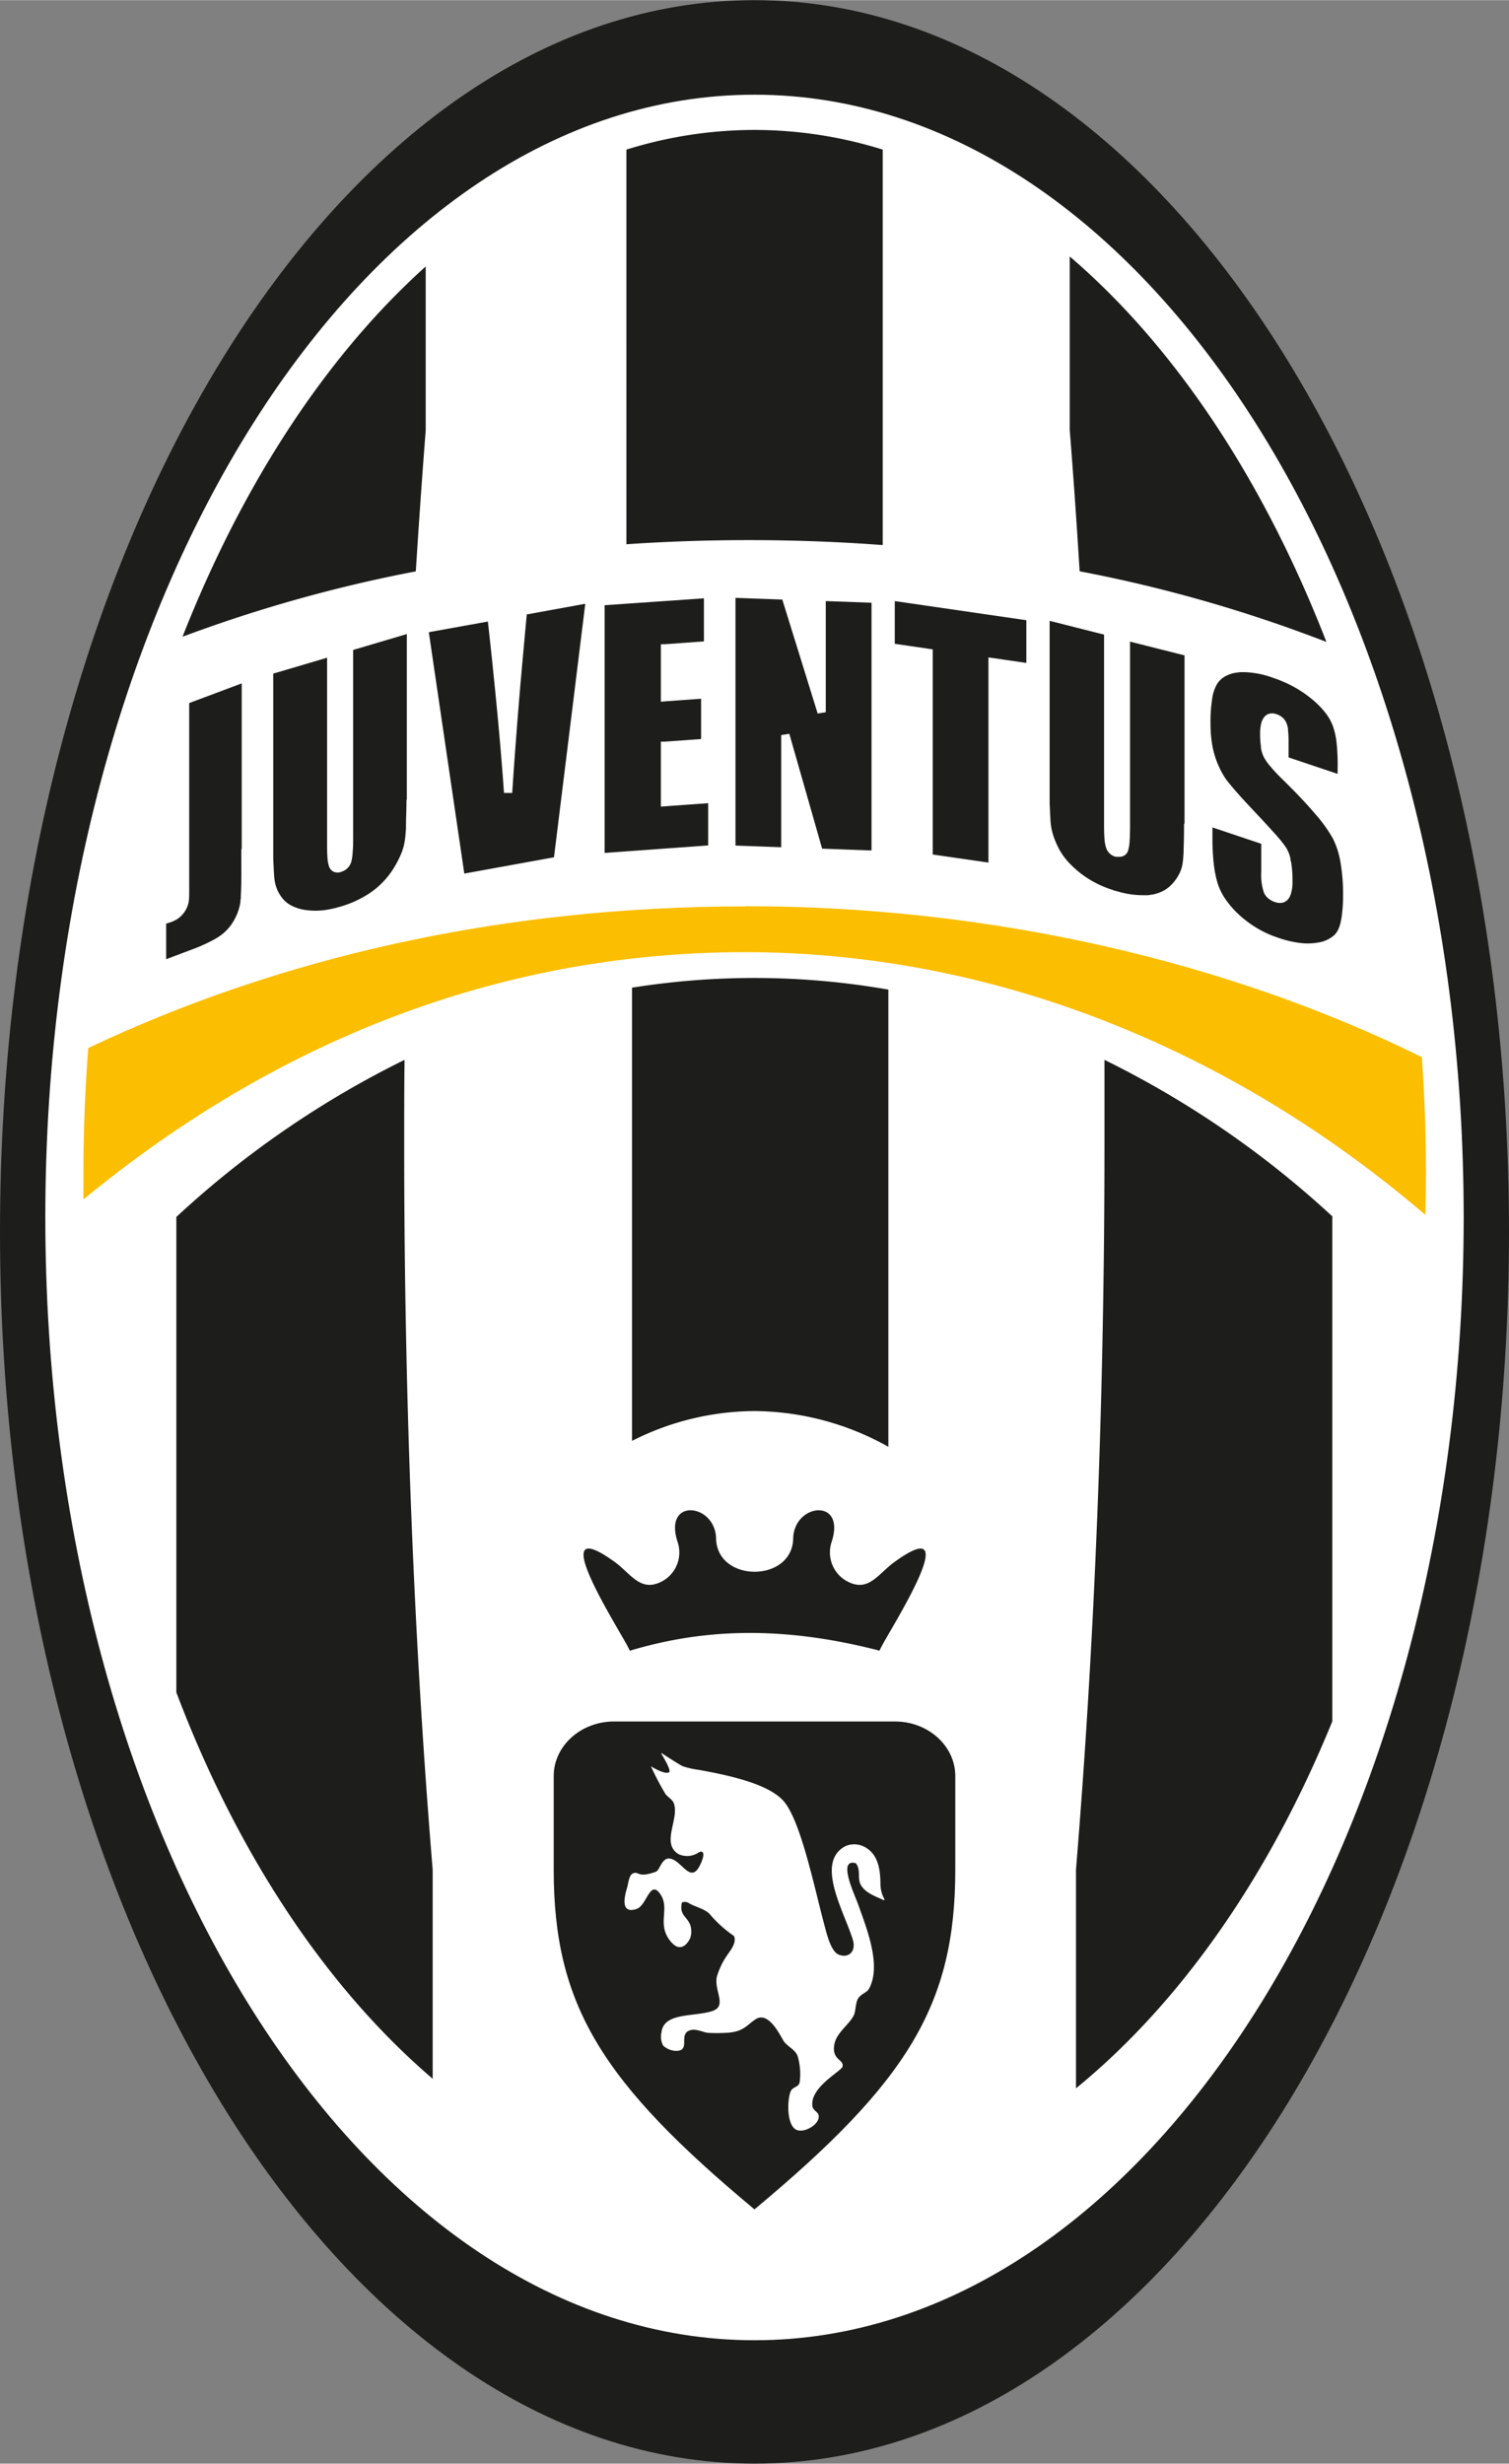
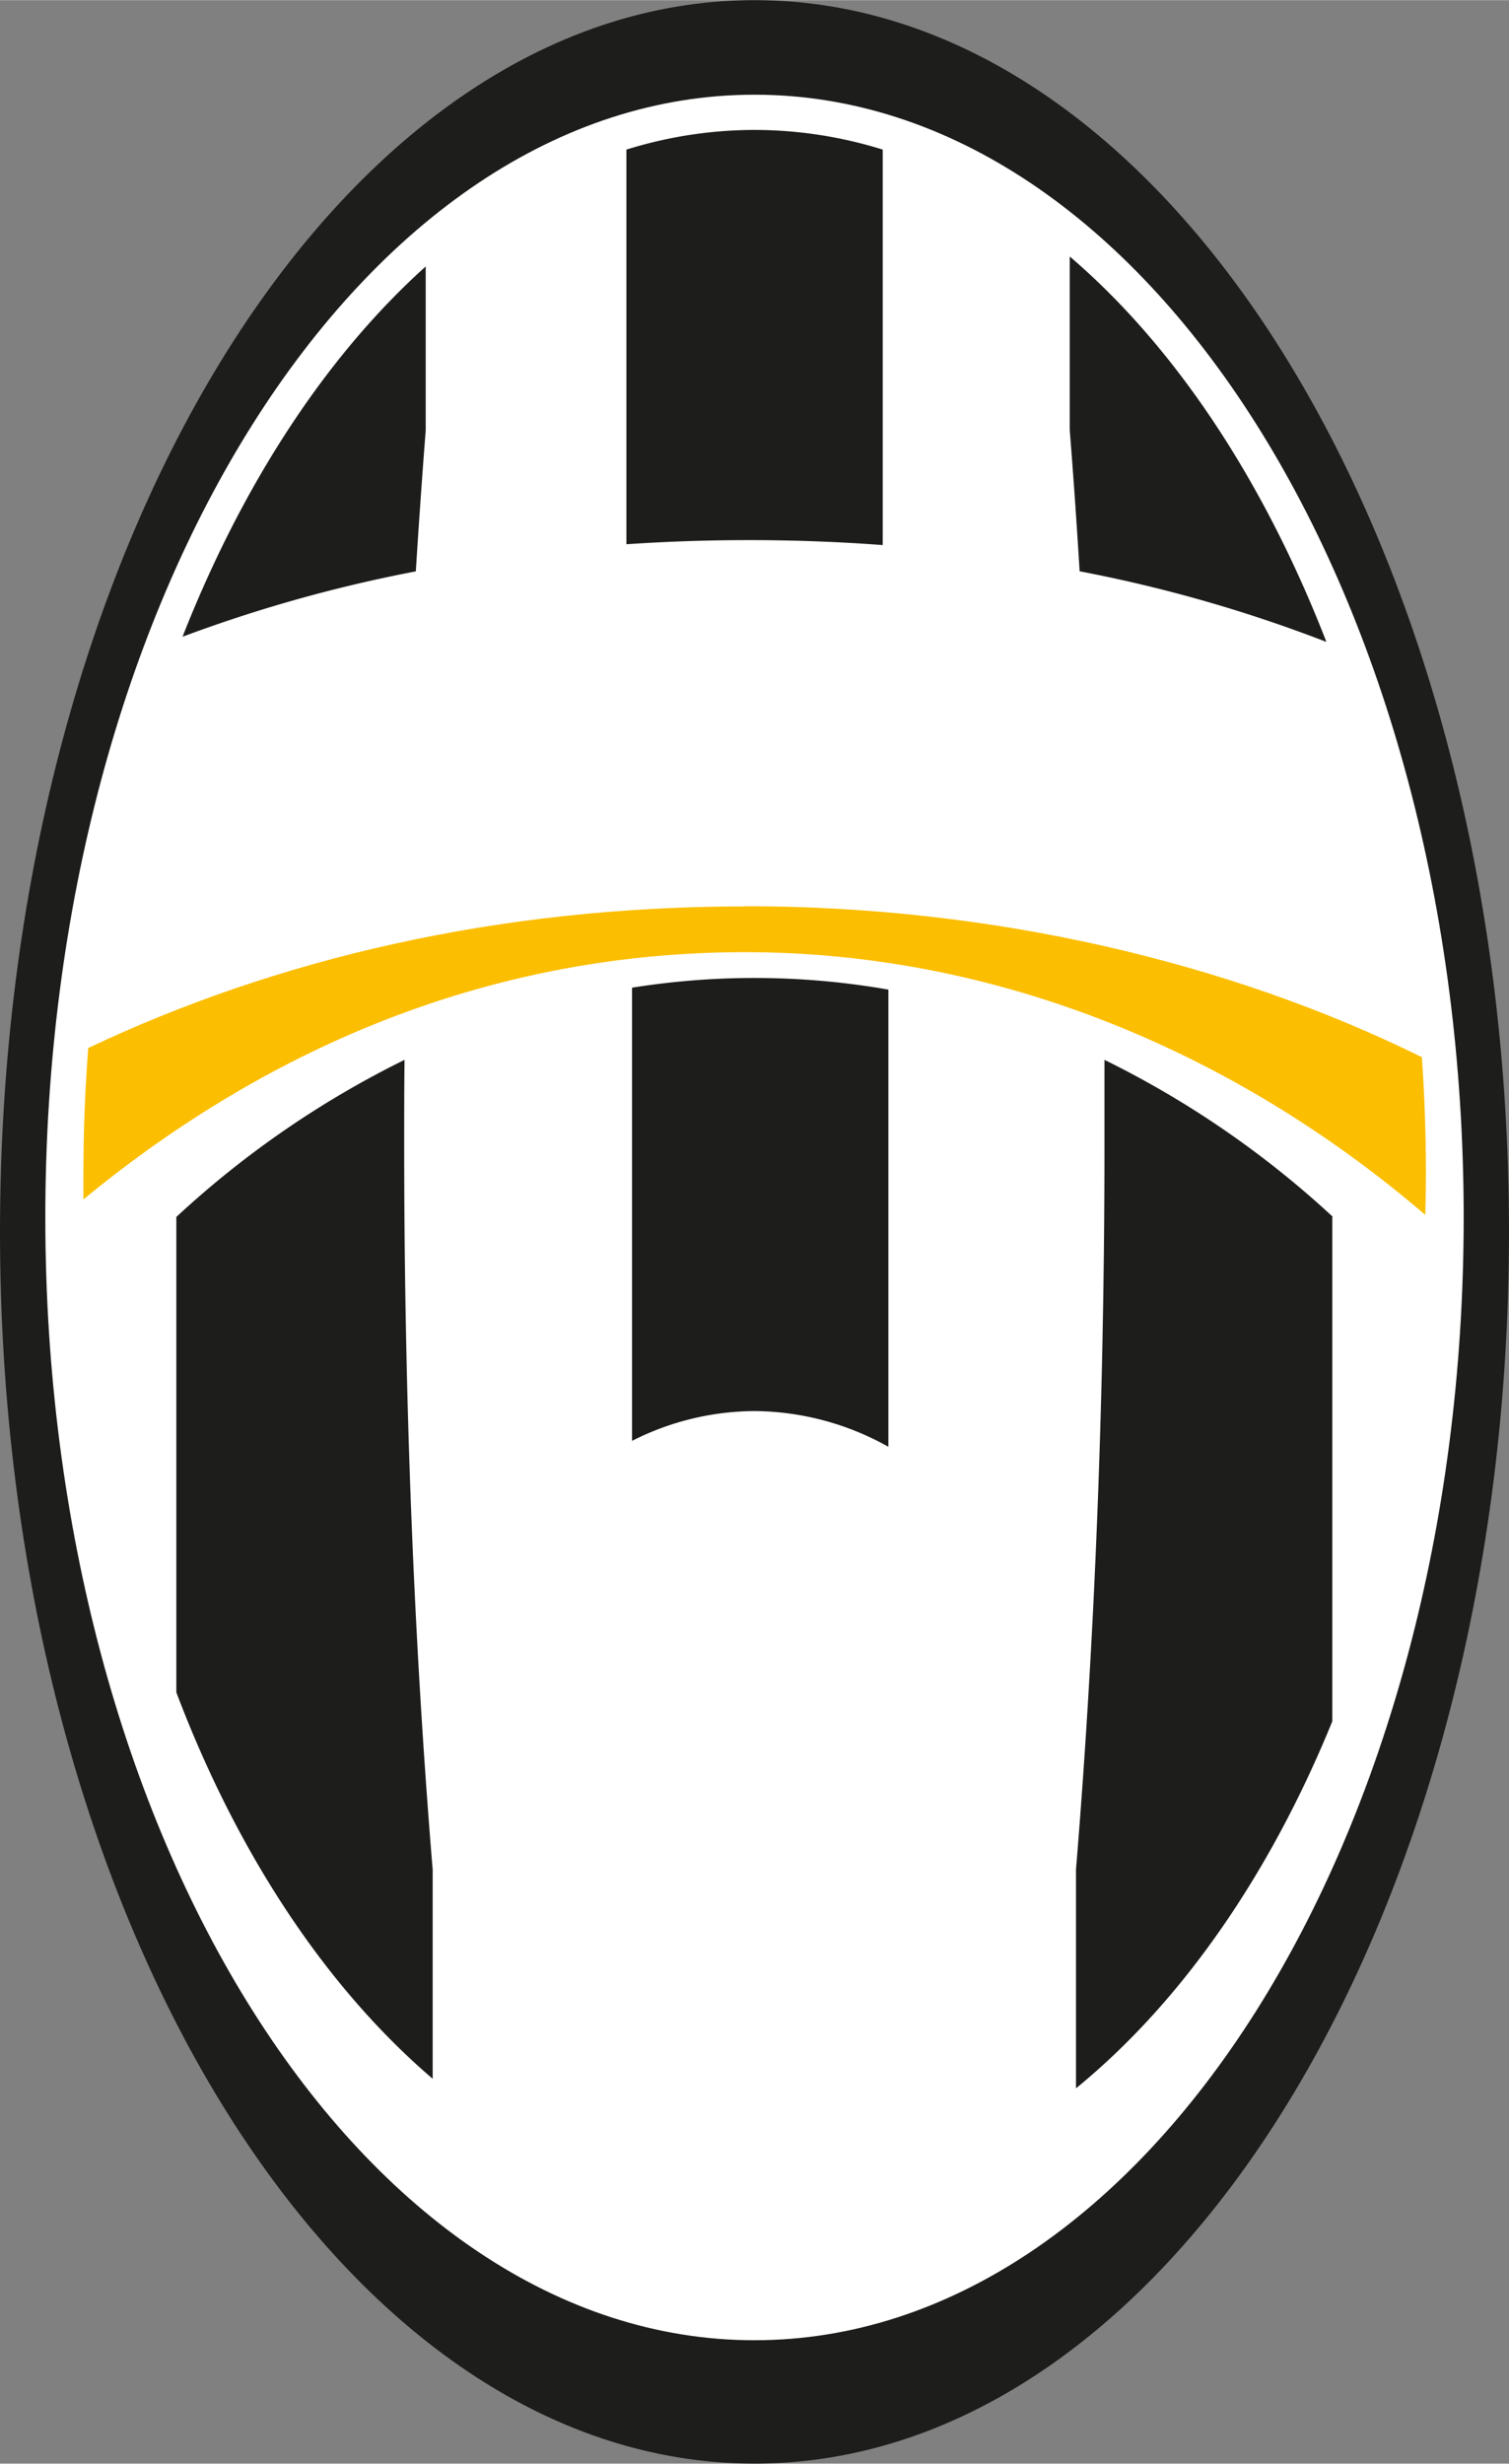
<svg xmlns="http://www.w3.org/2000/svg" viewBox="0 0.05 219.41 358" width="1532" height="2500">
  <rect x="0" y="0.05" width="219.41" height="358" fill="#808080" stroke="none" />
  <g fill-rule="evenodd">
    <path d="M109.7.05c60.58 0 109.71 80.17 109.71 179s-49.13 179-109.71 179S0 277.88 0 179.05 49.12.05 109.7.05z" fill="#1d1d1b" />
    <path d="M109.7 13.79c56.94 0 103.12 73.07 103.12 163.16S166.64 340.12 109.7 340.12 6.59 267.05 6.59 176.95 52.76 13.79 109.7 13.79z" fill="#fff" />
    <path d="M109.7 18.91a62.75 62.75 0 0 1 18.65 2.86v57.47c-6.37-.48-12.87-.72-19.46-.72q-9 0-17.81.6V21.77a62.68 62.68 0 0 1 18.63-2.86zm45.84 18.39c15.27 13.06 28.14 32.42 37.28 55.91v.09a206.74 206.74 0 0 0-35.84-10.25q-.64-10.47-1.44-20.54zm-129 55.26c8.79-22.35 21-40.91 35.36-53.81v23.78q-.78 10.06-1.44 20.53a209 209 0 0 0-33.92 9.5zM58.82 154.05a138.92 138.92 0 0 0-33.18 22.83v69.09c8.89 23.48 21.8 42.93 37.27 56.15v-30.4c-2.67-32.29-4.14-67.87-4.14-105.26 0-4.16 0-8.28.05-12.39zm70.35-10.21a113 113 0 0 0-37.27-.28v65.86a39.7 39.7 0 0 1 17.8-4.33 40.29 40.29 0 0 1 19.47 5.19v-66.42zm64.6 33a139.11 139.11 0 0 0-33.18-22.79v12.39c0 37.39-1.48 73-4.14 105.27v31.8c15.26-12.46 28.13-30.92 37.27-53.34V176.9z" fill="#1d1d1b" />
    <path d="M108.35 131.72c35.89 0 70.38 8.11 98.39 21.94q.58 8.22.59 16.67 0 3.13-.09 6.25c-28.1-24.07-62.74-38.18-98.89-38.18s-68.65 13.23-96.22 35.93v-4c0-6.1.25-12.12.7-18 27.45-13 59.67-20.58 95.56-20.58z" fill="#fbbe00" />
-     <path d="M130.14 250.2H89.27c-4.82 0-8.76 3.56-8.76 7.92v13.63c0 19.62 6.94 30.84 29.19 49.35 22.26-18.51 29.2-29.73 29.2-49.35v-13.63c0-4.36-3.94-7.92-8.76-7.92z" fill="#1d1d1b" />
-     <path d="M96.15 254.88s1.54 2.43 1.13 2.7c-.62.4-2.64-.87-2.64-.87a42.1 42.1 0 0 0 2.1 4c.31.45 1 .78 1.23 1.36.85 2.29-1.91 5.82.69 7.41a3 3 0 0 0 2.93-.25s.31-.18.49-.08c.47.24-.07 1.41-.14 1.59-1.07 2.49-2 1.18-3.2.13-2.43-2.13-2.61.89-3.37 1.16-2.75 1-2.44-.15-3.34.25-.57.24-.66 1.39-.83 2-.34 1.14-1.14 4 1.37 3.16 1.46-.51 1.91-4.16 3.33-2.3 1.71 2.23-.6 4.5 1.72 7.15.64.72 1.38 1 2.12.29a2.82 2.82 0 0 0 .65-1 3.11 3.11 0 0 0 0-1.73c-.48-1.37-1.65-1.44-1.24-3.34a1.07 1.07 0 0 1 1.09.14c.89.49 2.2.79 2.91 1.49a17.67 17.67 0 0 0 3.57 3.23c.44 1-.57 2.16-.91 2.68a10.9 10.9 0 0 0-1.58 3.25c-.43 2.11 1.59 4.27-.72 5-2.67.84-7 .17-7.33 3.07a2.75 2.75 0 0 0 .25 1.94 2.93 2.93 0 0 0 1.86.76c2.25 0 .25-2.44 2.06-3 .88-.27 1.91.32 2.62.38a22.58 22.58 0 0 0 2.48 0c2.69-.08 3.13-1.17 4.46-2 1.74-1.09 3.3 1.92 3.92 3 .48.93 1.76 1.34 2.14 2.36a9.13 9.13 0 0 1 .31 3.76c-.12.8-.94.68-1.27 1.29-.54 1-.74 5.17.9 5.72 1.3.43 3.53-1.08 3.08-2.27-.13-.37-.76-.66-.84-1.09-.55-2.82 4.23-5.2 4.36-5.88.21-1.07-1.59-.91-1.2-3.18.27-1.66 2-2.78 2.76-4.12.42-.71.26-2.05.78-2.7s1.18-.72 1.52-1.33c1.8-3.35-.29-8.57-1.62-12.3-.38-1.07-2.45-5.42-1.1-5.93.35-.14.57 0 .75 0 .79.83.28 2.11.68 3 .55 1.25 2.17 1.82 3.31 2.33-.13.1.24 0 .25 0a4.76 4.76 0 0 1-.62-2.12c0-2.38-.38-4.25-1.9-5.31a3.24 3.24 0 0 0-3.2-.36c-4.5 2.36-.07 9.71 1.09 13.63.51 1.72-.7 2.74-2.12 2.1-1.15-.52-1.75-3.27-2.11-4.6-1.41-5.32-3.39-14.91-5.85-17.69-2.26-2.57-8.25-3.79-12.27-4.52a13.57 13.57 0 0 1-2.32-.51c-.53-.21-3.15-1.94-3.15-1.94z" fill="#fff" />
  </g>
-   <path d="M187.4 110.11l7.09 2.38v-.62a31.8 31.8 0 0 0-.14-3.82 11.11 11.11 0 0 0-.56-2.55 7.3 7.3 0 0 0-1.12-1.94 12.44 12.44 0 0 0-2-2 17 17 0 0 0-3.91-2.39l-.89-.37-.93-.33a13.27 13.27 0 0 0-3.9-.76h-.69l-.6.07a4.79 4.79 0 0 0-1.72.6 3.39 3.39 0 0 0-1.11 1.12 5.89 5.89 0 0 0-.67 2.08 21.61 21.61 0 0 0-.24 3.51 18.59 18.59 0 0 0 .17 2.68 13 13 0 0 0 .5 2.24 13.3 13.3 0 0 0 1.16 2.6c.08.14.17.28.26.42a4.14 4.14 0 0 0 .28.39l-.48.38.48-.37c.35.46.89 1.1 1.61 1.92s1.66 1.82 2.77 3c1.12 1.18 2 2.16 2.72 2.95a18.79 18.79 0 0 1 1.53 1.92 5.07 5.07 0 0 1 .63 1.62c0 .11 0 .24.08.39a16.82 16.82 0 0 1 .21 2.88 5.79 5.79 0 0 1-.26 1.9 2.08 2.08 0 0 1-.13.3c0 .09-.1.17-.15.26l-.49-.36.49.37a1.56 1.56 0 0 1-.91.63 2.1 2.1 0 0 1-1.09-.09 2.83 2.83 0 0 1-1.27-.82 2 2 0 0 1-.17-.23l-.15-.25a8 8 0 0 1-.41-3.09v-4.08l-7.1-2.38v1.58a34.07 34.07 0 0 0 .19 3.71 16.47 16.47 0 0 0 .57 2.85 8.9 8.9 0 0 0 1.15 2.31 13.42 13.42 0 0 0 2 2.28 15.85 15.85 0 0 0 4 2.66c.28.12.58.26.91.38s.64.25 1 .35a14.26 14.26 0 0 0 3 .68 8.55 8.55 0 0 0 2.49-.06 4.62 4.62 0 0 0 2.4-1.08 2.73 2.73 0 0 0 .27-.31 2.77 2.77 0 0 0 .22-.34 4.43 4.43 0 0 0 .42-1.16c.06-.25.11-.52.16-.81a21.45 21.45 0 0 0 .21-3.26 26.6 26.6 0 0 0-.38-4.74 11.92 11.92 0 0 0-1.1-3.43 20.65 20.65 0 0 0-2.58-3.58c-1.23-1.46-2.84-3.15-4.82-5.09a22.1 22.1 0 0 1-1.72-1.85 6.39 6.39 0 0 1-1-1.48 5.54 5.54 0 0 1-.34-1.17v-.24a11.45 11.45 0 0 1-.12-1.75 5.74 5.74 0 0 1 .24-1.84 2.38 2.38 0 0 1 .12-.27 1.75 1.75 0 0 1 .16-.27 1.41 1.41 0 0 1 .85-.6 1.76 1.76 0 0 1 1 .07 2.61 2.61 0 0 1 .84.45 2.22 2.22 0 0 1 .58.74 3.74 3.74 0 0 1 .27.93v.2a14.94 14.94 0 0 1 .08 1.66v2.35zm-15.17 9.6V95.27l-7.92-2v26.67q0 1.39-.06 2.31a6.15 6.15 0 0 1-.22 1.38 1.28 1.28 0 0 1-1.19.91h-.6a2 2 0 0 1-.89-.48 1.93 1.93 0 0 1-.53-.86 5.39 5.39 0 0 1-.23-1.32q-.06-.84-.06-2.07V92.25l-7.91-2V116.74s.09 2.37.16 3a8.85 8.85 0 0 0 .43 1.89 12.62 12.62 0 0 0 .9 2 9.66 9.66 0 0 0 1.41 1.87 14.74 14.74 0 0 0 2 1.74 14.94 14.94 0 0 0 3.68 1.92l.81.28.84.23a12.64 12.64 0 0 0 3.48.45h.59l.55-.08h.05a5.77 5.77 0 0 0 1.71-.6 4.89 4.89 0 0 0 1.32-1.08 6.44 6.44 0 0 0 .93-1.38 4.78 4.78 0 0 0 .46-1.43c.07-.43.12-1 .16-1.73v-.45q.06-1.44.06-3.48v-.12zm-23-23.34v-6.21l-19.13-2.78v6.21l5 .73.52.07v29.82l8.1 1.17V95.57l.68.09 4.84.71zm-22.51 27.25v-36l-6.65-.24v16.15l-1.18.19-5.14-16.56-6.81-.25v36l6.65.24v-16.3l1.18-.18 4.77 16.69zm-24.37-36.64l-14.44 1v36l15.06-1.09v-6.14l-6.24.45-.64.05v-9.44h.56l5.29-.38v-5.86l-5.21.38-.64.05v-8.35h.56l5.7-.41v-6.22zm-21.8 37.64l4.55-36.85-8.51 1.55-.6 6.57q-.55 6-1.1 13.41l-.21 2.9-.2 3v.06h-1.2q-.52-7.53-1.54-17.41c-.12-1.22-.26-2.54-.41-3.95-.13-1.13-.25-2.31-.39-3.55l-8.59 1.55 5.16 35.08 13-2.36zm-21.4-8.36V92.17l-7.8 2.31v27c0 .92 0 1.7-.07 2.33a7.25 7.25 0 0 1-.2 1.45 2.19 2.19 0 0 1-.93 1.23l-.28.14-.29.11a1.48 1.48 0 0 1-1 0 1.27 1.27 0 0 1-.72-.75 4.48 4.48 0 0 1-.24-1.24q-.06-.8-.06-2V95.61l-7.83 2.31v26.79s.09 2.32.16 2.95a5.85 5.85 0 0 0 .4 1.61 5.58 5.58 0 0 0 .85 1.39 4.08 4.08 0 0 0 1.29 1 6.37 6.37 0 0 0 1.92.6 10.27 10.27 0 0 0 3.56-.09l.79-.17.83-.23a15.57 15.57 0 0 0 3.52-1.51c.2-.12.41-.24.6-.37l.56-.39.35.5-.35-.5a12 12 0 0 0 3.18-3.55 15 15 0 0 0 1-2 8.56 8.56 0 0 0 .47-1.76c.07-.48.13-1.09.17-1.82v-.47c0-1 .07-2.16.07-3.51v-.13zm-24 7.08v-24l-7.64 2.86v27.59s0 .9-.06 1.16a3.37 3.37 0 0 1-.25.93 3.67 3.67 0 0 1-.51.86 3.92 3.92 0 0 1-.77.75 4.35 4.35 0 0 1-1 .52l-.76.25v5.16l3.62-1.36a24.23 24.23 0 0 0 3.37-1.51l.48-.28.39-.26a6.86 6.86 0 0 0 1.63-1.64l.25-.39c.09-.14.16-.28.23-.4a7.49 7.49 0 0 0 .76-2.1 3.67 3.67 0 0 0 .07-.42c0-.14 0-.27.05-.41 0-.55.07-1.42.08-2.6s0-2.62 0-4.59z" fill="#1d1d1b" />
-   <path d="M127.89 239.92c.07-.33 1.16-2.15 2.45-4.4 3.28-5.75 7.81-14.36-.31-8.48-2.13 1.55-3.49 3.94-6 3.15a4.78 4.78 0 0 1-3.14-6c2.22-6.58-5.45-5.72-5.56-.58-.14 6.44-11.07 6.44-11.21 0-.11-5.14-7.78-6-5.57.58a4.76 4.76 0 0 1-3.14 6c-2.52.79-3.88-1.6-6-3.15-11.29-8.18 1.9 11.69 2.15 12.88 9.83-2.94 21.26-3.92 36.37 0z" fill="#1d1d1b" fill-rule="evenodd" />
</svg>